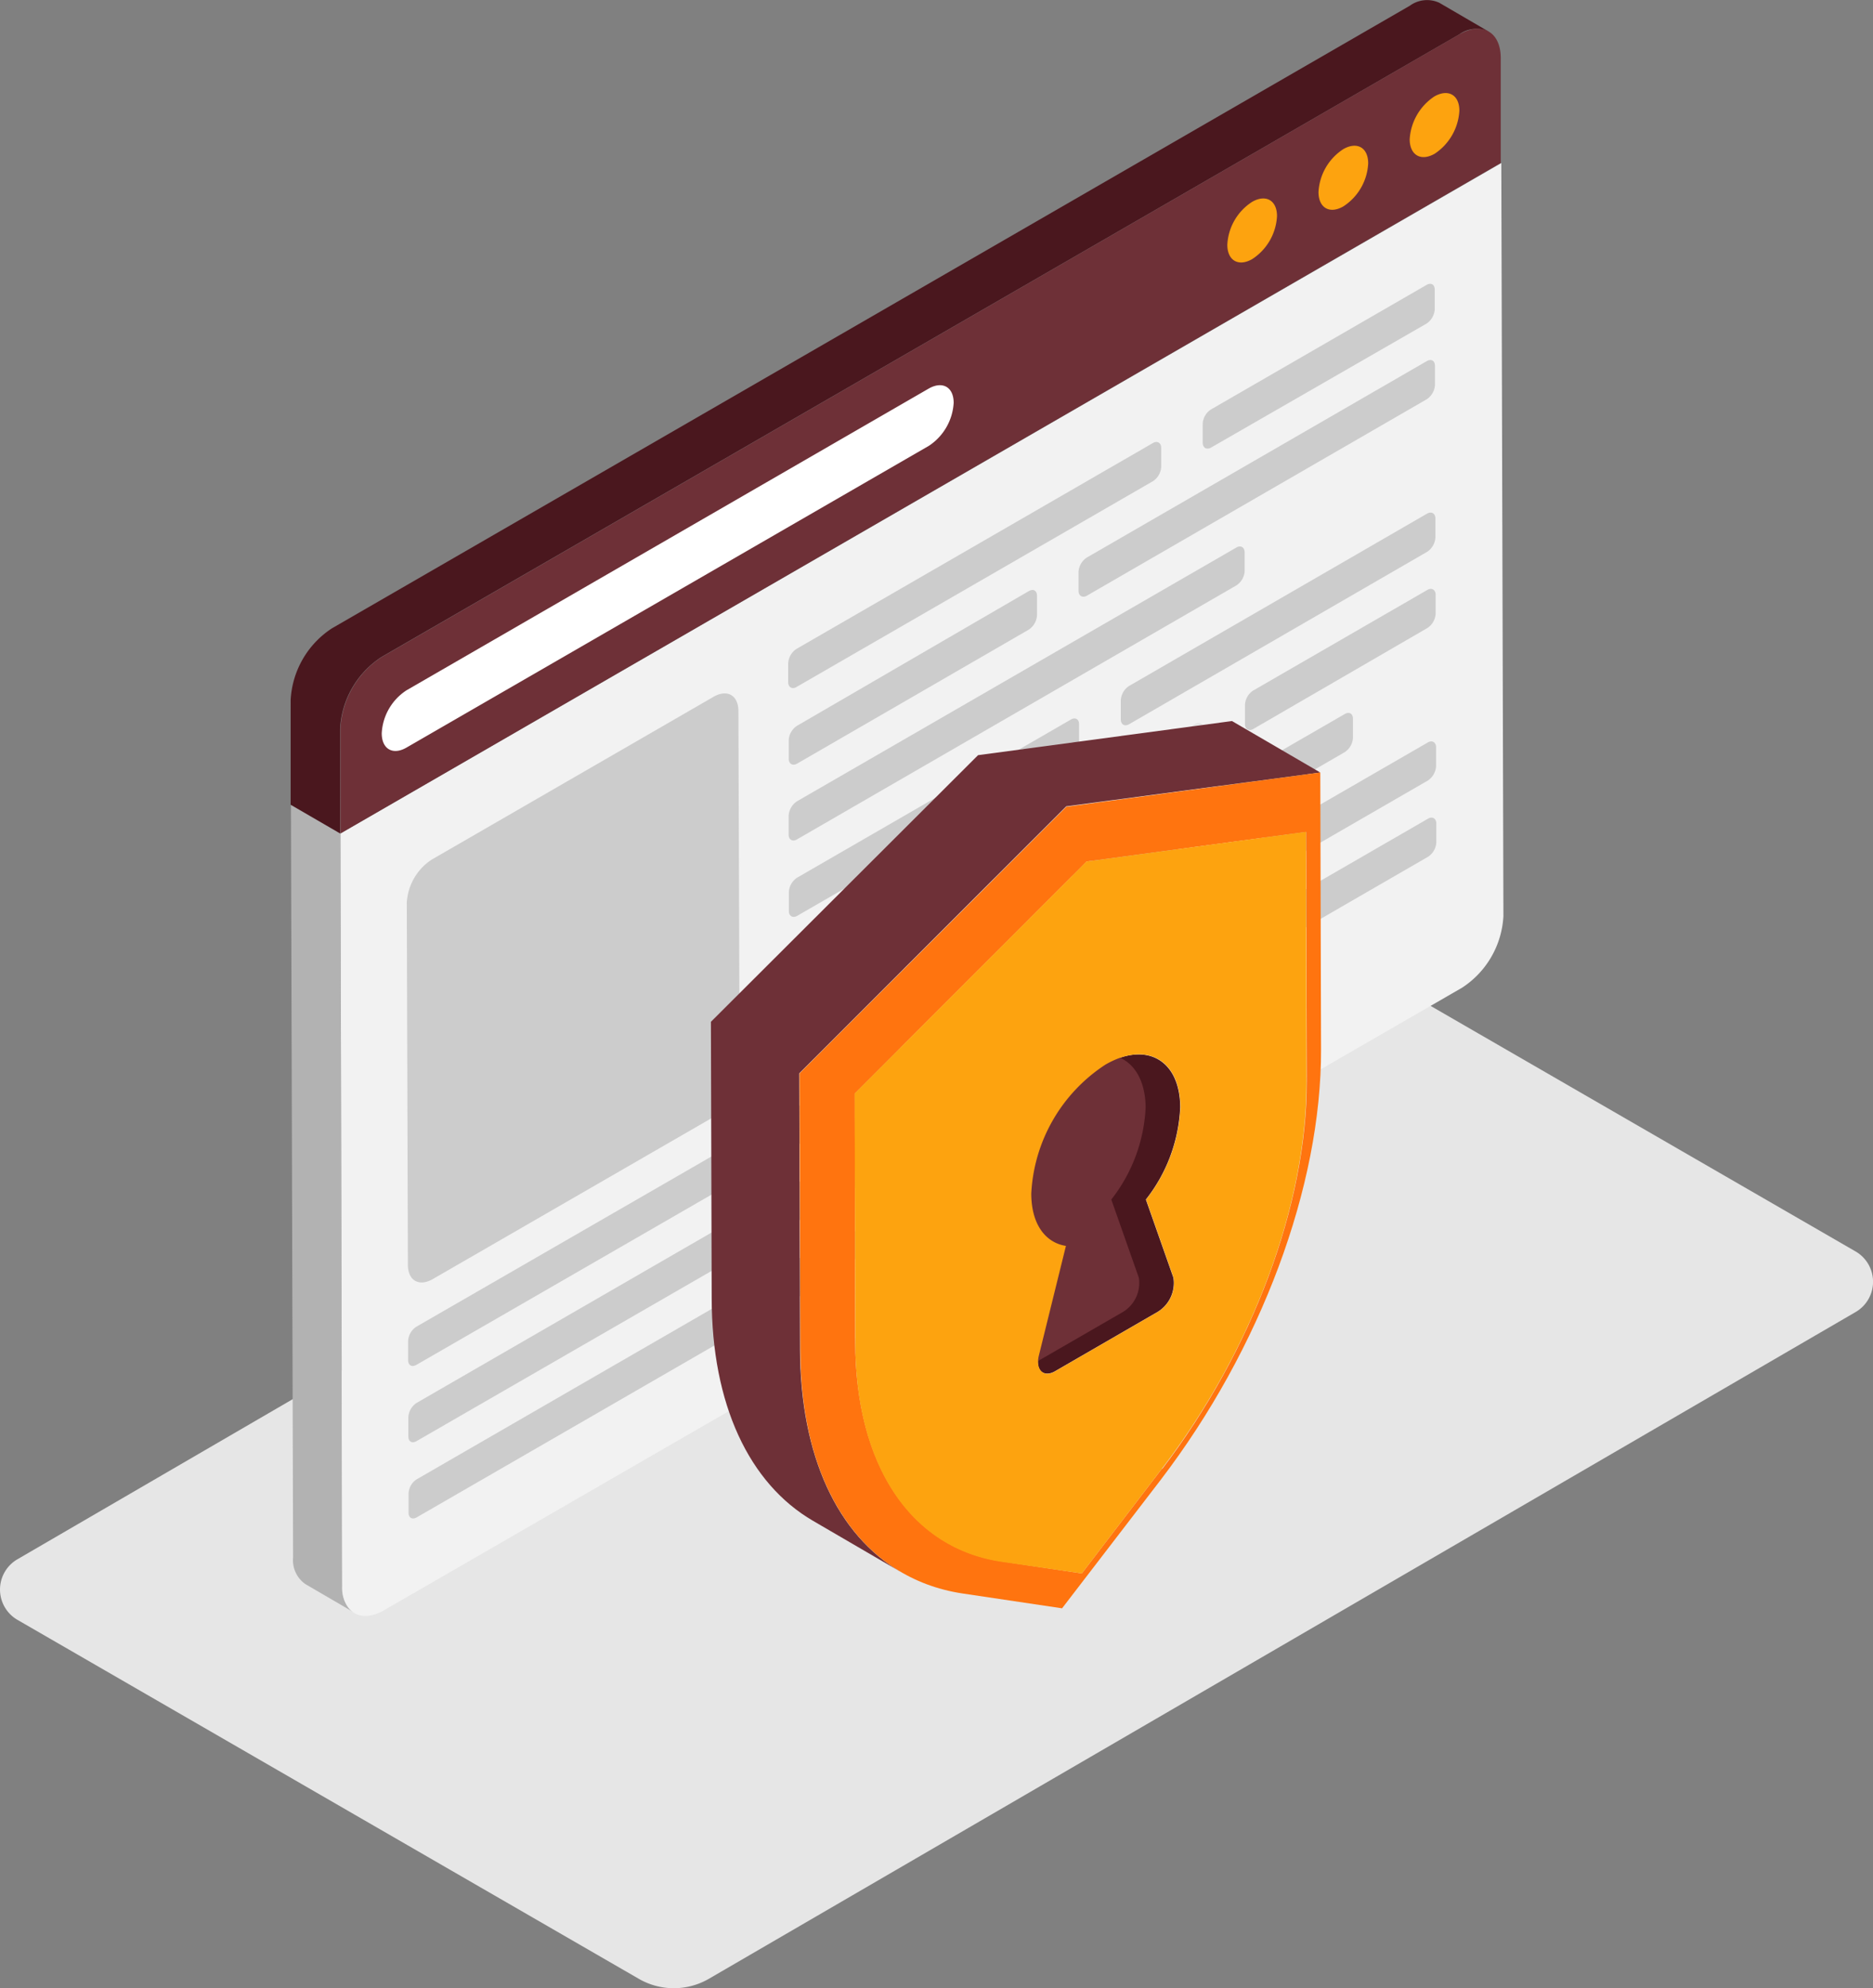
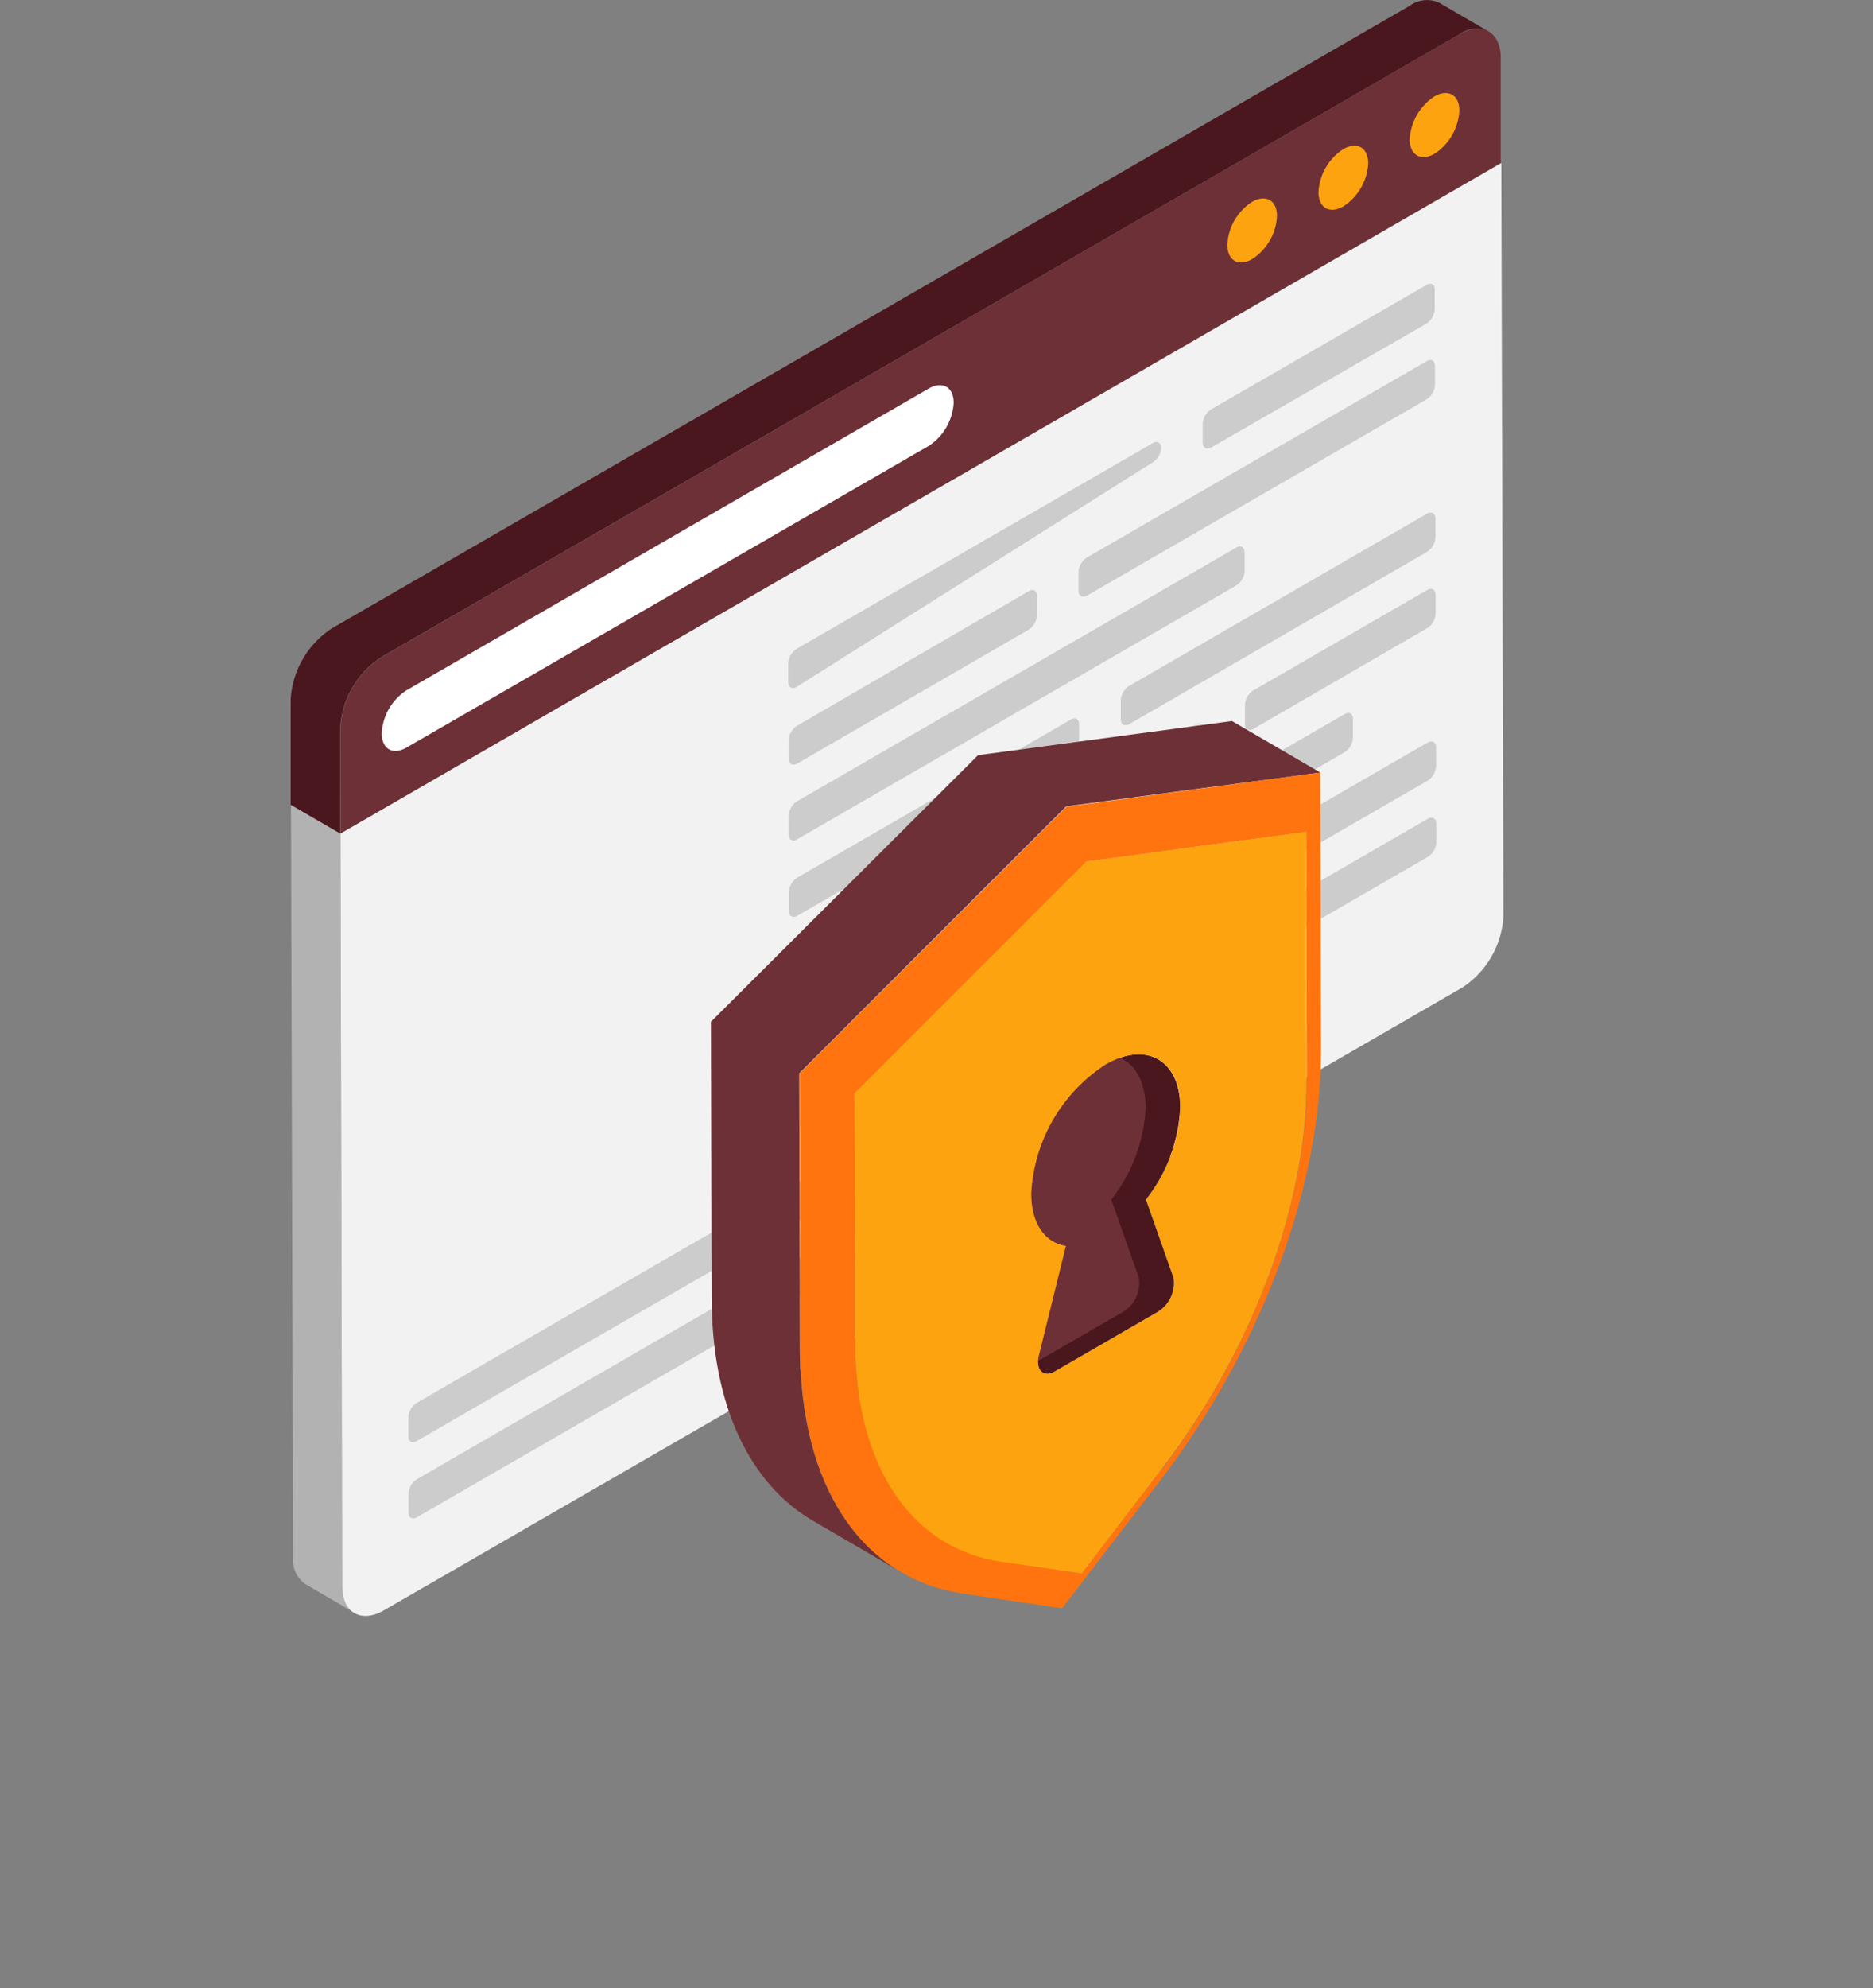
<svg xmlns="http://www.w3.org/2000/svg" viewBox="0 0 169.67 180">
  <rect x="0" y="0" width="169.67" height="180" fill="#808080" stroke="none" />
  <defs>
    <style>.cls-1{fill:#e6e6e6;}.cls-2{fill:#b2b2b2;}.cls-3{fill:#f2f2f2;}.cls-4{fill:#4a171e;}.cls-5{fill:#6e3037;}.cls-6{fill:#fda30f;}.cls-7{fill:#fff;}.cls-8{fill:#ccc;}.cls-9{fill:#e5e5e5;}.cls-10{fill:#ff740f;}</style>
  </defs>
  <g id="Слой_2" data-name="Слой 2">
    <g id="Layer_1" data-name="Layer 1">
-       <path class="cls-1" d="M1.59,146.66l56.27,32.49a6.34,6.34,0,0,0,6.36,0l103.87-60.36a3.17,3.17,0,0,0,0-5.49L111.81,80.8a6.34,6.34,0,0,0-6.37,0L1.58,141.17A3.17,3.17,0,0,0,1.59,146.66Z" />
      <path class="cls-2" d="M31,143.64,30.81,66l-4.48-2.6L26.55,141a2.65,2.65,0,0,0,1.1,2.41l4.48,2.61A2.63,2.63,0,0,1,31,143.64Z" />
      <path class="cls-3" d="M30.84,75.46,136,14.76l.19,68.17a8.25,8.25,0,0,1-3.74,6.49L34.8,145.78C32.73,147,31,146,31,143.64Z" />
      <path class="cls-4" d="M130.38.25a2.65,2.65,0,0,0-2.67.27L30.08,56.88a8.26,8.26,0,0,0-3.75,6.49l0,9.49,4.48,2.6,0-9.49a8.25,8.25,0,0,1,3.75-6.49L132.18,3.12a2.64,2.64,0,0,1,2.68-.26Z" />
      <path class="cls-5" d="M132.18,3.12c2.08-1.2,3.77-.24,3.77,2.15l0,9.49L30.84,75.46l0-9.49a8.25,8.25,0,0,1,3.75-6.49Z" />
      <path class="cls-6" d="M129.94,8.73c1.25-.71,2.26-.14,2.26,1.29a5,5,0,0,1-2.24,3.9c-1.24.71-2.25.13-2.26-1.3A5,5,0,0,1,129.94,8.73Z" />
      <path class="cls-6" d="M121.69,13.5c1.24-.71,2.25-.14,2.25,1.29a4.93,4.93,0,0,1-2.24,3.89c-1.25.73-2.26.14-2.26-1.29A4.94,4.94,0,0,1,121.69,13.5Z" />
      <path class="cls-6" d="M113.42,18.28c1.24-.72,2.26-.15,2.26,1.28a4.94,4.94,0,0,1-2.25,3.9c-1.24.71-2.25.13-2.25-1.3A4.91,4.91,0,0,1,113.42,18.28Z" />
      <path class="cls-7" d="M84.13,35.18c1.25-.71,2.26-.14,2.26,1.29a5,5,0,0,1-2.24,3.89L36.83,67.68c-1.24.72-2.25.14-2.25-1.29a4.94,4.94,0,0,1,2.24-3.89Z" />
-       <path class="cls-8" d="M64.63,63.09c1.25-.72,2.26-.14,2.26,1.29L67,97.17a4.94,4.94,0,0,1-2.24,3.89L39.21,115.8c-1.25.72-2.26.14-2.26-1.29l-.1-32.79a5,5,0,0,1,2.25-3.89Z" />
      <path class="cls-8" d="M129.28,46.5c.41-.23.75,0,.75.43v1.74a1.67,1.67,0,0,1-.75,1.29l-27,15.61c-.41.24-.75,0-.75-.43V63.41a1.66,1.66,0,0,1,.74-1.3Z" />
      <path class="cls-9" d="M106.09,94.47c.42-.24.76,0,.76.43v1.72a1.64,1.64,0,0,1-.75,1.3l-24,13.87c-.42.24-.76,0-.76-.43v-1.72a1.64,1.64,0,0,1,.75-1.3Z" />
      <path class="cls-8" d="M129.36,74.12c.41-.24.75,0,.75.43v1.73a1.65,1.65,0,0,1-.75,1.29L97.07,96.22c-.41.23-.75,0-.75-.43V94.06a1.66,1.66,0,0,1,.74-1.29Z" />
      <path class="cls-8" d="M76.81,111.38c.41-.24.75,0,.75.43v1.72a1.63,1.63,0,0,1-.74,1.3L37.76,137.37c-.41.24-.75.06-.75-.42v-1.73a1.61,1.61,0,0,1,.74-1.29Z" />
      <path class="cls-8" d="M121.81,64.65c.41-.24.75-.05.75.43V66.8a1.65,1.65,0,0,1-.75,1.3L97.79,82c-.42.24-.76,0-.76-.44V79.82a1.66,1.66,0,0,1,.75-1.3Z" />
      <path class="cls-8" d="M129.34,67.22c.41-.24.75,0,.75.43v1.72a1.67,1.67,0,0,1-.75,1.3L86.54,95.38c-.41.24-.75.06-.75-.43V93.23a1.69,1.69,0,0,1,.75-1.3Z" />
      <path class="cls-9" d="M92.52,81.56c.42-.24.75,0,.75.43v1.72A1.61,1.61,0,0,1,92.53,85L72.25,96.72c-.41.24-.75,0-.75-.43V94.56a1.67,1.67,0,0,1,.75-1.29Z" />
      <path class="cls-9" d="M108.27,65.55c.42-.24.75,0,.76.43v1.73a1.63,1.63,0,0,1-.75,1.29l-36,20.82c-.41.24-.75,0-.75-.43V87.66a1.69,1.69,0,0,1,.75-1.3Z" />
      <path class="cls-8" d="M97,65.15c.41-.24.75-.05.75.43v1.73a1.65,1.65,0,0,1-.74,1.3L72.21,82.92c-.41.23-.75,0-.75-.43V80.75a1.67,1.67,0,0,1,.75-1.29Z" />
      <path class="cls-8" d="M112,49.57c.41-.24.75,0,.75.44v1.72A1.66,1.66,0,0,1,112,53L72.19,76c-.41.24-.75,0-.75-.43V73.86a1.69,1.69,0,0,1,.75-1.31Z" />
      <path class="cls-8" d="M91.81,95.8c.42-.24.75,0,.75.43V98a1.64,1.64,0,0,1-.74,1.29L37.74,130.47c-.41.24-.75.05-.75-.43v-1.72a1.66,1.66,0,0,1,.74-1.3Z" />
      <path class="cls-8" d="M93.19,53.52c.42-.24.75-.05.75.43v1.72A1.67,1.67,0,0,1,93.2,57l-21,12.14c-.41.23-.75,0-.75-.43V67a1.65,1.65,0,0,1,.75-1.29Z" />
-       <path class="cls-8" d="M81.28,95c.41-.24.75,0,.75.43v1.72a1.63,1.63,0,0,1-.74,1.3L37.72,123.57c-.41.23-.75.05-.75-.43v-1.73a1.64,1.64,0,0,1,.74-1.29Z" />
-       <path class="cls-8" d="M104.44,40.11c.41-.24.75,0,.75.43v1.72a1.65,1.65,0,0,1-.74,1.3L72.15,62.2c-.41.24-.75,0-.75-.43V60.05a1.67,1.67,0,0,1,.75-1.3Z" />
+       <path class="cls-8" d="M104.44,40.11c.41-.24.75,0,.75.43a1.65,1.65,0,0,1-.74,1.3L72.15,62.2c-.41.24-.75,0-.75-.43V60.05a1.67,1.67,0,0,1,.75-1.3Z" />
      <path class="cls-8" d="M129.3,53.41c.41-.24.75,0,.75.43v1.73a1.65,1.65,0,0,1-.75,1.29L113.53,66c-.41.24-.75,0-.75-.43V63.81a1.64,1.64,0,0,1,.74-1.29Z" />
      <path class="cls-8" d="M129.24,32.7c.41-.24.75-.05.75.43v1.73a1.67,1.67,0,0,1-.75,1.29L98.46,53.93c-.41.24-.75,0-.76-.43V51.78a1.67,1.67,0,0,1,.75-1.3Z" />
      <path class="cls-8" d="M129.22,25.8c.41-.24.75-.05.75.43V28a1.67,1.67,0,0,1-.75,1.3L109.71,40.52c-.42.24-.76,0-.76-.43V38.37a1.64,1.64,0,0,1,.75-1.3Z" />
      <path class="cls-5" d="M119.6,69.94l-8-4.66-23,3.09L64.4,92.51l.07,25c0,9.63,3.39,16.81,9.18,20.18l8,4.66c-5.79-3.36-9.15-10.54-9.18-20.17l-.07-25L96.59,73Z" />
      <path class="cls-10" d="M119.6,69.94l-23,3.1L72.43,97.18l.07,25c0,12.39,5.59,20.72,14.71,22.09l9,1.34L105.13,134c9.09-11.89,14.58-26.6,14.54-39Zm-14.32,63L98,142.45l-7.29-1.09c-8.21-1.23-13.21-8.73-13.24-19.88L77.43,99l21-21,19.89-2.68.06,22.57C118.4,109,113.46,122.27,105.28,133Z" />
      <path class="cls-4" d="M100.13,96.38a14.82,14.82,0,0,0-6.73,11.67c0,2.76,1.25,4.45,3.14,4.75l-2.45,9.92c-.32,1.3.41,2,1.44,1.45l9.34-5.4a3.06,3.06,0,0,0,1.42-3.1l-2.49-7.07a14.5,14.5,0,0,0,3.11-8.35C106.9,96,103.86,94.23,100.13,96.38Z" />
      <path class="cls-5" d="M97,96.38a14.86,14.86,0,0,0-6.74,11.67c0,2.76,1.26,4.45,3.14,4.75l-2.44,9.92c-.32,1.3.4,2,1.43,1.45l9.35-5.4a3.06,3.06,0,0,0,1.42-3.1l-2.49-7.07a14.57,14.57,0,0,0,3.11-8.35C103.73,96,100.69,94.23,97,96.38Z" />
      <path class="cls-6" d="M118.31,75.31,98.42,78l-21,21,.06,22.52c0,11.15,5,18.65,13.24,19.88L98,142.45l7.26-9.49c8.18-10.69,13.12-23.93,13.09-35.08Zm-12,40.36a3.06,3.06,0,0,1-1.42,3.1l-9.34,5.4c-1,.59-1.76-.15-1.44-1.45l2.45-9.92c-1.89-.3-3.14-2-3.14-4.75a14.82,14.82,0,0,1,6.73-11.67c3.73-2.15,6.77-.42,6.78,3.87a14.5,14.5,0,0,1-3.11,8.35Z" />
    </g>
  </g>
</svg>